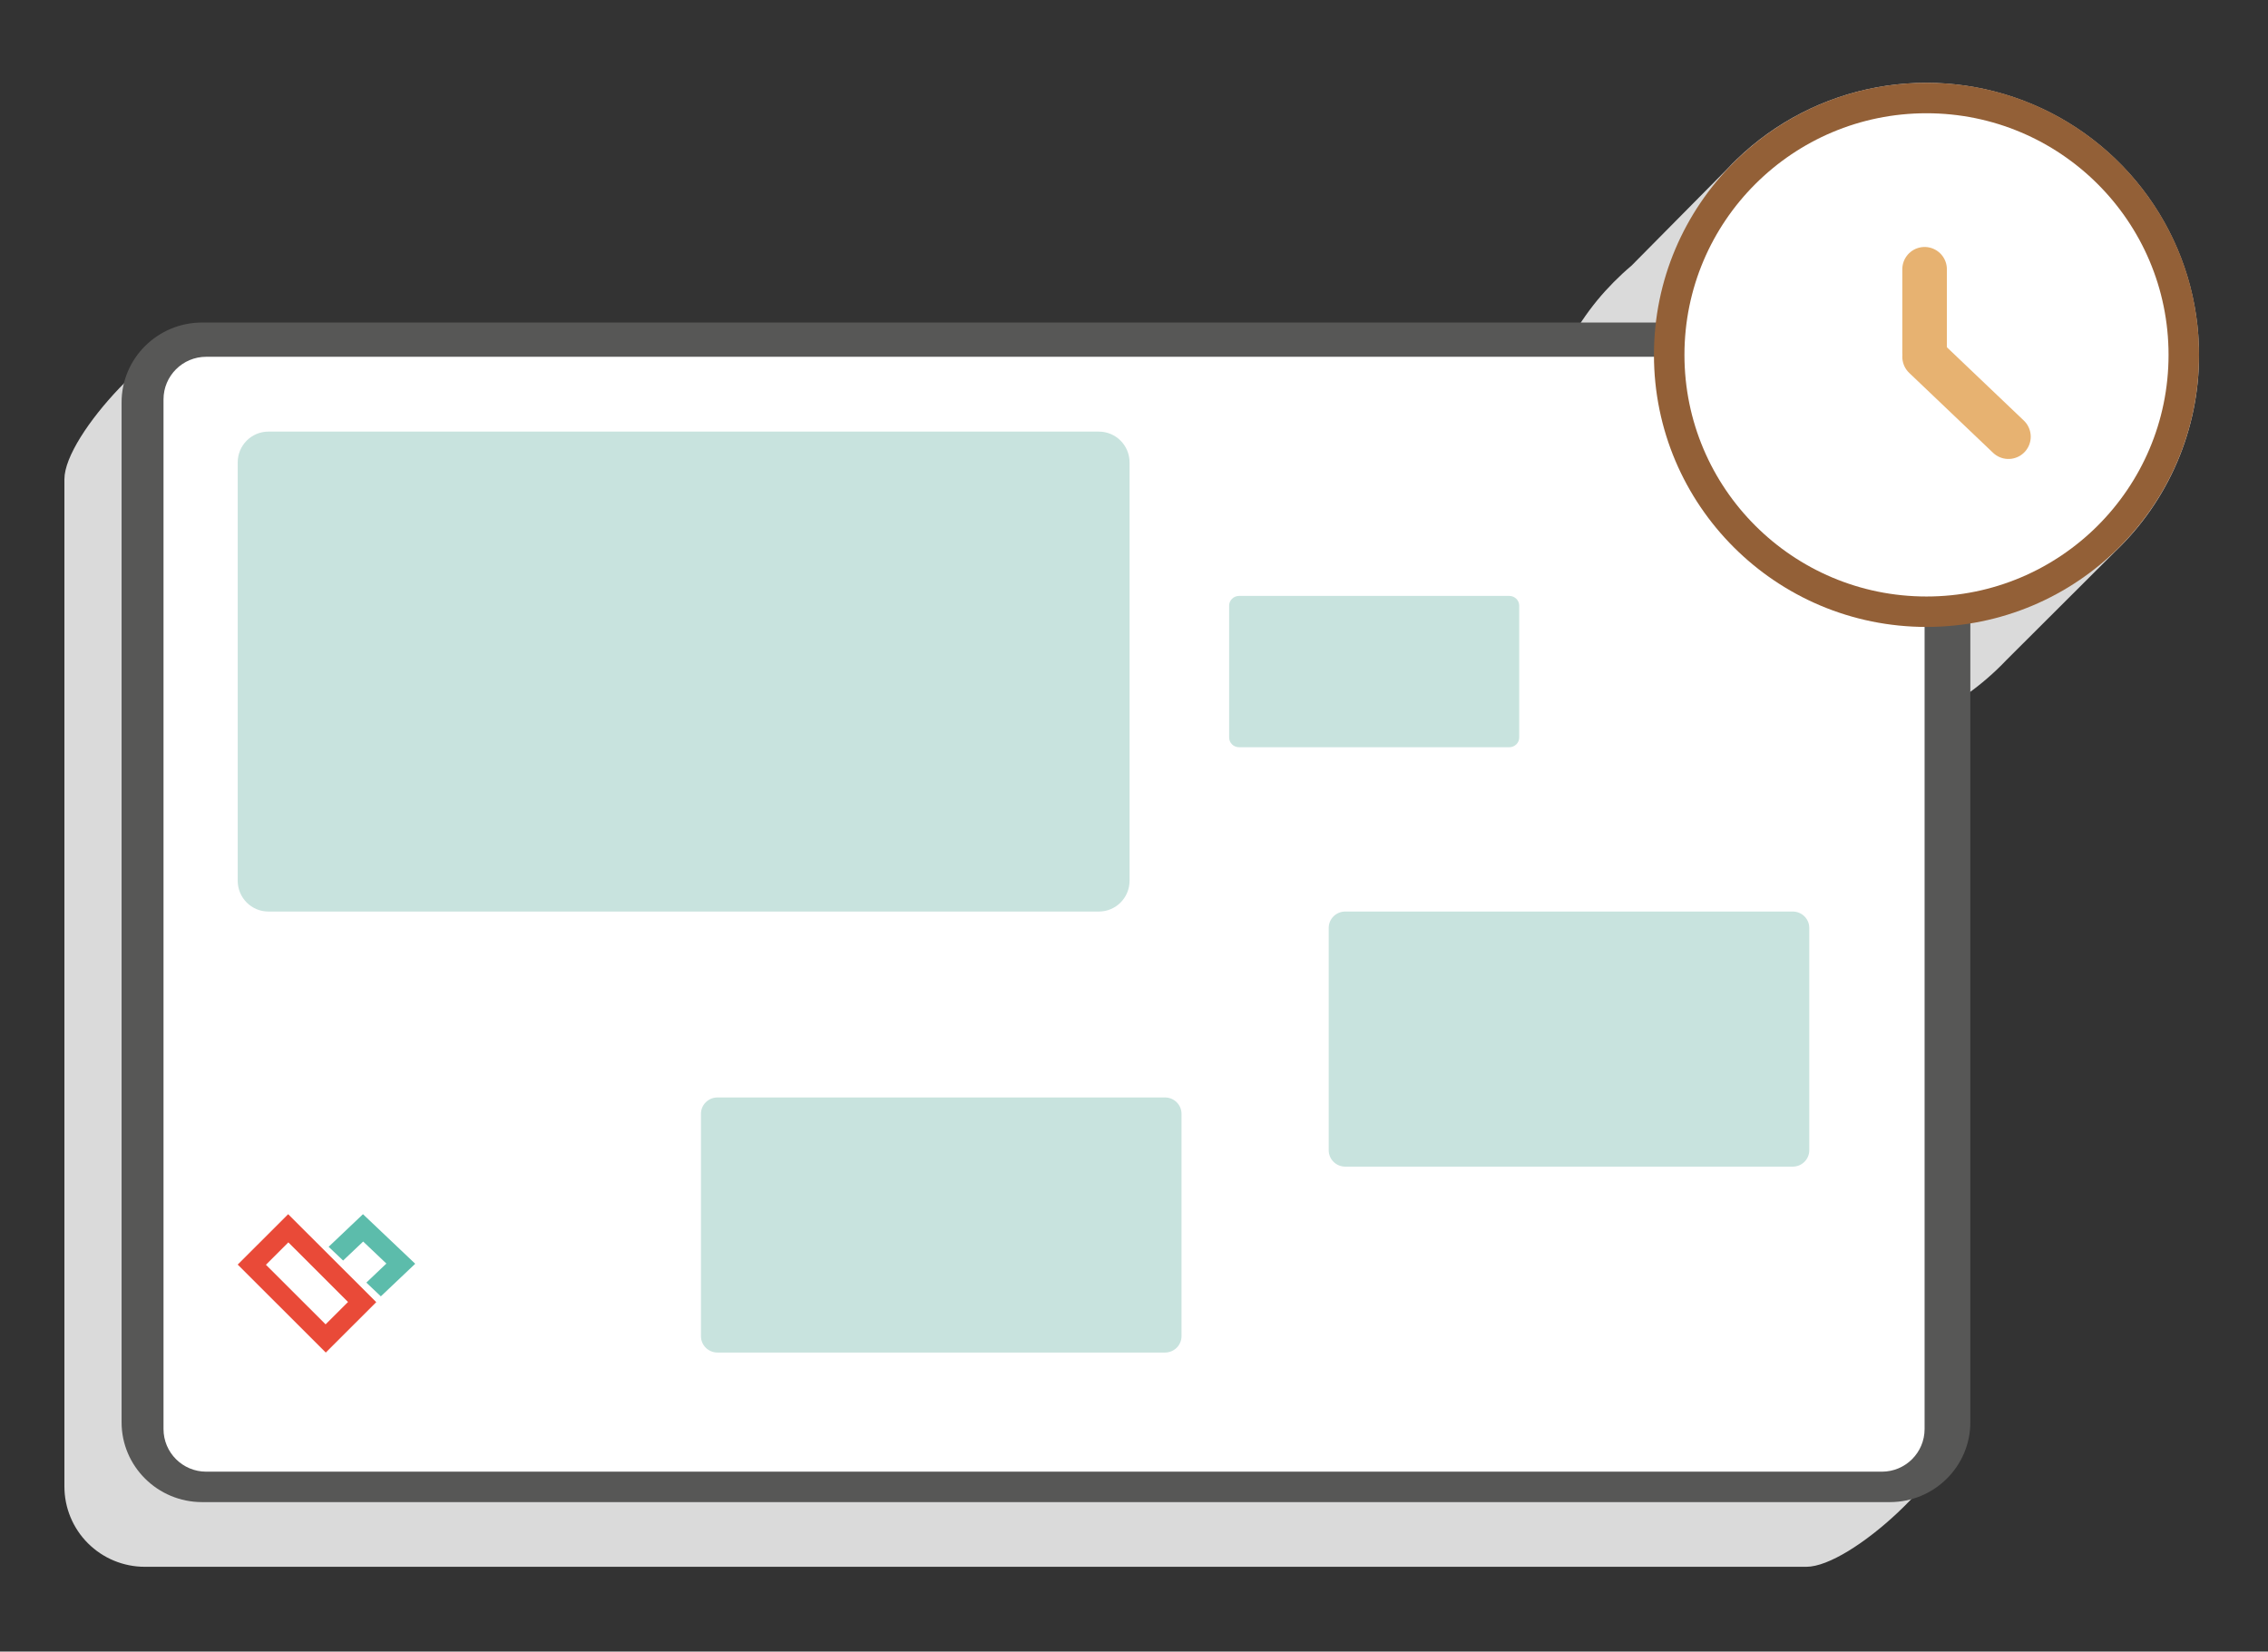
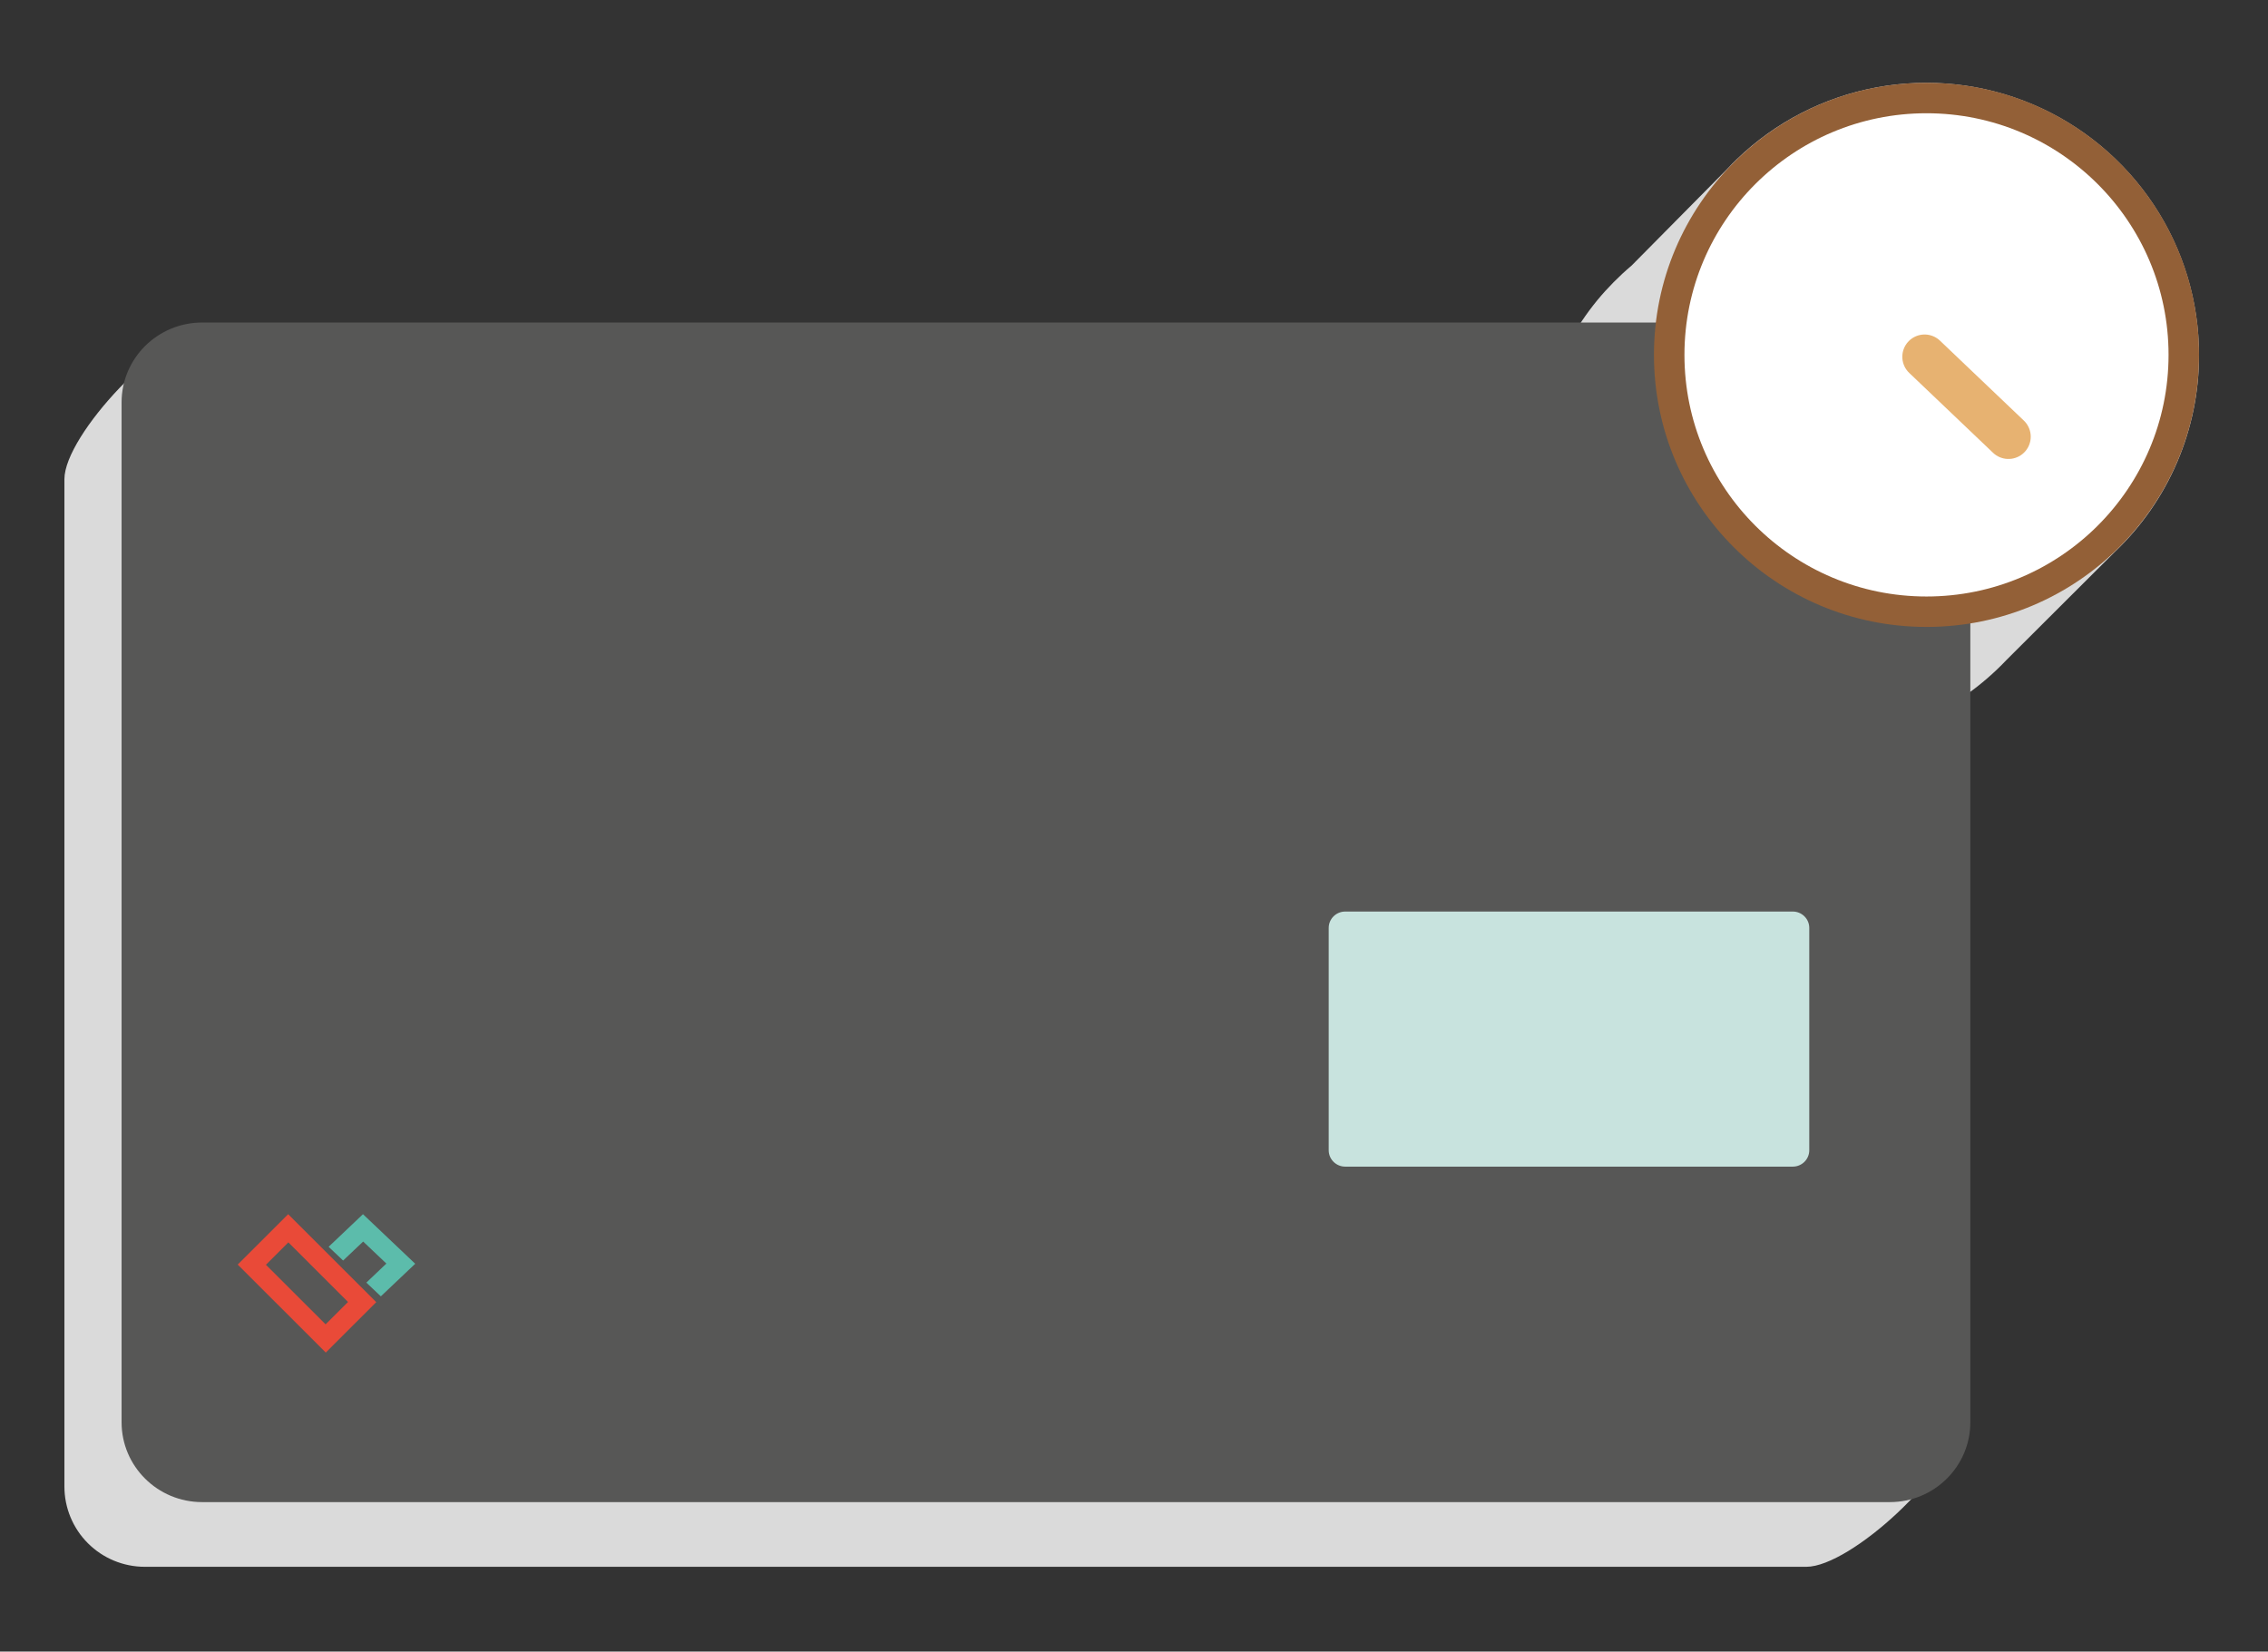
<svg xmlns="http://www.w3.org/2000/svg" width="677" height="493" viewBox="0 0 677 493" fill="none">
  <rect x="0" y="0" width="677" height="493" fill="#333333" stroke="none" />
  <path d="M656.418 106.021C656.417 90.056 651.709 74.444 642.881 61.133C634.053 47.822 621.496 37.4 606.775 31.169C592.054 24.937 575.821 23.17 560.101 26.09C544.382 29.009 529.871 36.485 518.378 47.585C517.493 48.438 516.623 49.321 515.769 50.236L487.025 79.282C483.318 82.416 479.897 85.872 476.802 89.609C463.468 105.906 456.981 126.731 458.707 147.704C460.432 168.677 470.234 188.166 486.052 202.072C501.871 215.978 522.473 223.219 543.527 222.271C564.582 221.323 584.448 212.261 598.949 196.991L631.351 164.67C639.283 157.094 645.594 147.991 649.903 137.91C654.211 127.83 656.428 116.981 656.418 106.021Z" fill="#DADADA" />
  <path d="M539.196 467.694H43.215C36.852 467.692 30.75 465.166 26.251 460.672C21.753 456.178 19.226 450.083 19.226 443.728V143.039C19.226 129.809 48.765 98.548 62.018 98.548L559.607 98.654C565.969 98.654 572.071 101.179 576.57 105.672C581.068 110.165 583.596 116.26 583.596 122.614V425.603C583.616 438.84 552.449 467.694 539.196 467.694Z" fill="#DADADA" />
  <path d="M564.102 96.276H60.339C47.059 96.276 36.294 106.949 36.294 120.114V424.547C36.294 437.712 47.059 448.384 60.339 448.384H564.102C577.382 448.384 588.147 437.712 588.147 424.547V120.114C588.147 106.949 577.382 96.276 564.102 96.276Z" fill="#575756" />
-   <path d="M561.751 106.5H61.551C54.514 106.5 48.809 112.198 48.809 119.227V426.571C48.809 433.6 54.514 439.298 61.551 439.298H561.751C568.788 439.298 574.493 433.6 574.493 426.571V119.227C574.493 112.198 568.788 106.5 561.751 106.5Z" fill="white" />
  <path d="M575.062 187.143C619.993 187.143 656.418 150.783 656.418 105.931C656.418 61.079 619.993 24.719 575.062 24.719C530.13 24.719 493.706 61.079 493.706 105.931C493.706 150.783 530.13 187.143 575.062 187.143Z" fill="#936037" />
  <path d="M575.062 178.056C614.966 178.056 647.315 145.765 647.315 105.931C647.315 66.097 614.966 33.806 575.062 33.806C535.157 33.806 502.809 66.097 502.809 105.931C502.809 145.765 535.157 178.056 575.062 178.056Z" fill="white" />
  <path d="M574.493 106.5L599.525 130.352" stroke="#E7B271" stroke-width="13.303" stroke-miterlimit="10" stroke-linecap="round" />
-   <path d="M574.493 105.363V80.374" stroke="#E7B271" stroke-width="13.303" stroke-miterlimit="10" stroke-linecap="round" />
-   <path d="M328.017 128.837H80.116C75.057 128.837 70.957 132.952 70.957 138.029V262.905C70.957 267.982 75.057 272.097 80.116 272.097H328.017C333.075 272.097 337.176 267.982 337.176 262.905V138.029C337.176 132.952 333.075 128.837 328.017 128.837Z" fill="#C8E3DE" />
  <path d="M535.135 272.096H401.558C398.832 272.096 396.622 274.284 396.622 276.982V343.358C396.622 346.056 398.832 348.243 401.558 348.243H535.135C537.861 348.243 540.07 346.056 540.07 343.358V276.982C540.07 274.284 537.861 272.096 535.135 272.096Z" fill="#C8E3DE" />
-   <path d="M347.748 327.593H214.171C211.445 327.593 209.236 329.781 209.236 332.479V398.855C209.236 401.553 211.445 403.74 214.171 403.74H347.748C350.474 403.74 352.684 401.553 352.684 398.855V332.479C352.684 329.781 350.474 327.593 347.748 327.593Z" fill="#C8E3DE" />
-   <path d="M450.506 177.881H369.878C368.233 177.881 366.899 179.178 366.899 180.779V220.155C366.899 221.755 368.233 223.053 369.878 223.053H450.506C452.151 223.053 453.485 221.755 453.485 220.155V180.779C453.485 179.178 452.151 177.881 450.506 177.881Z" fill="#C8E3DE" />
  <path fill-rule="evenodd" clip-rule="evenodd" d="M115.333 377.177L108.405 370.603L102.422 376.275L98.096 372.173L108.349 362.44L123.942 377.236L113.683 386.962L109.356 382.861L115.333 377.177Z" fill="#5CBCAB" />
  <path d="M79.382 377.536L97.193 395.318L103.887 388.646L86.075 370.851L79.382 377.536ZM70.957 377.481L86.015 362.44L112.311 388.694L97.248 403.741L70.957 377.481Z" fill="#E94A38" />
</svg>